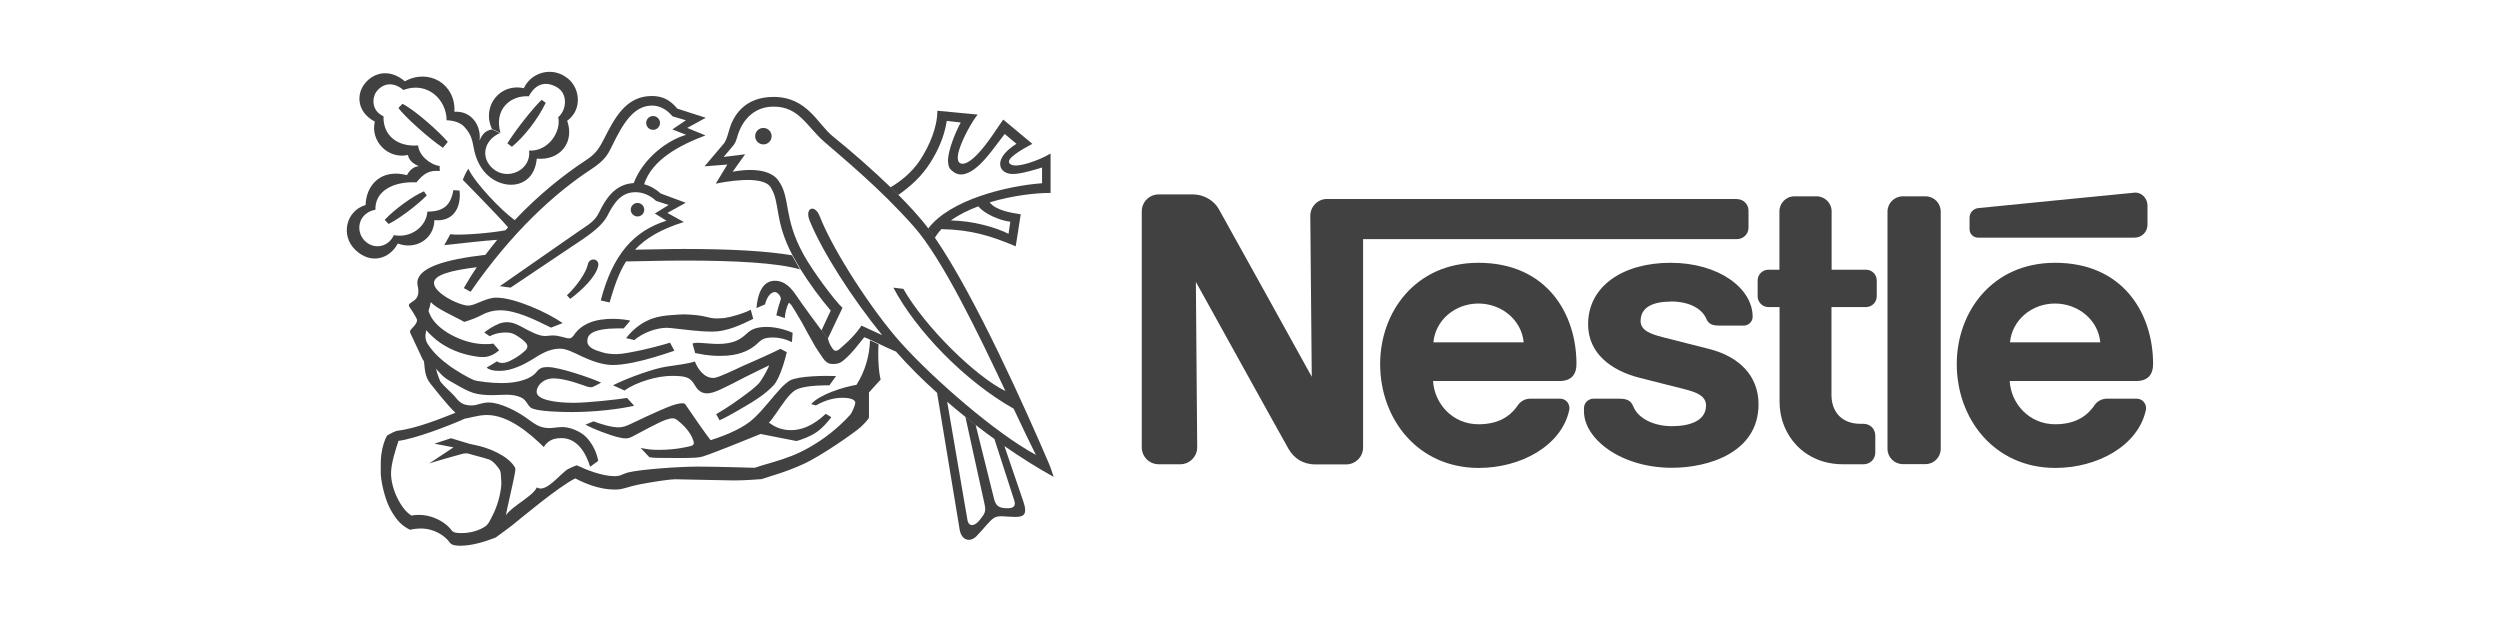
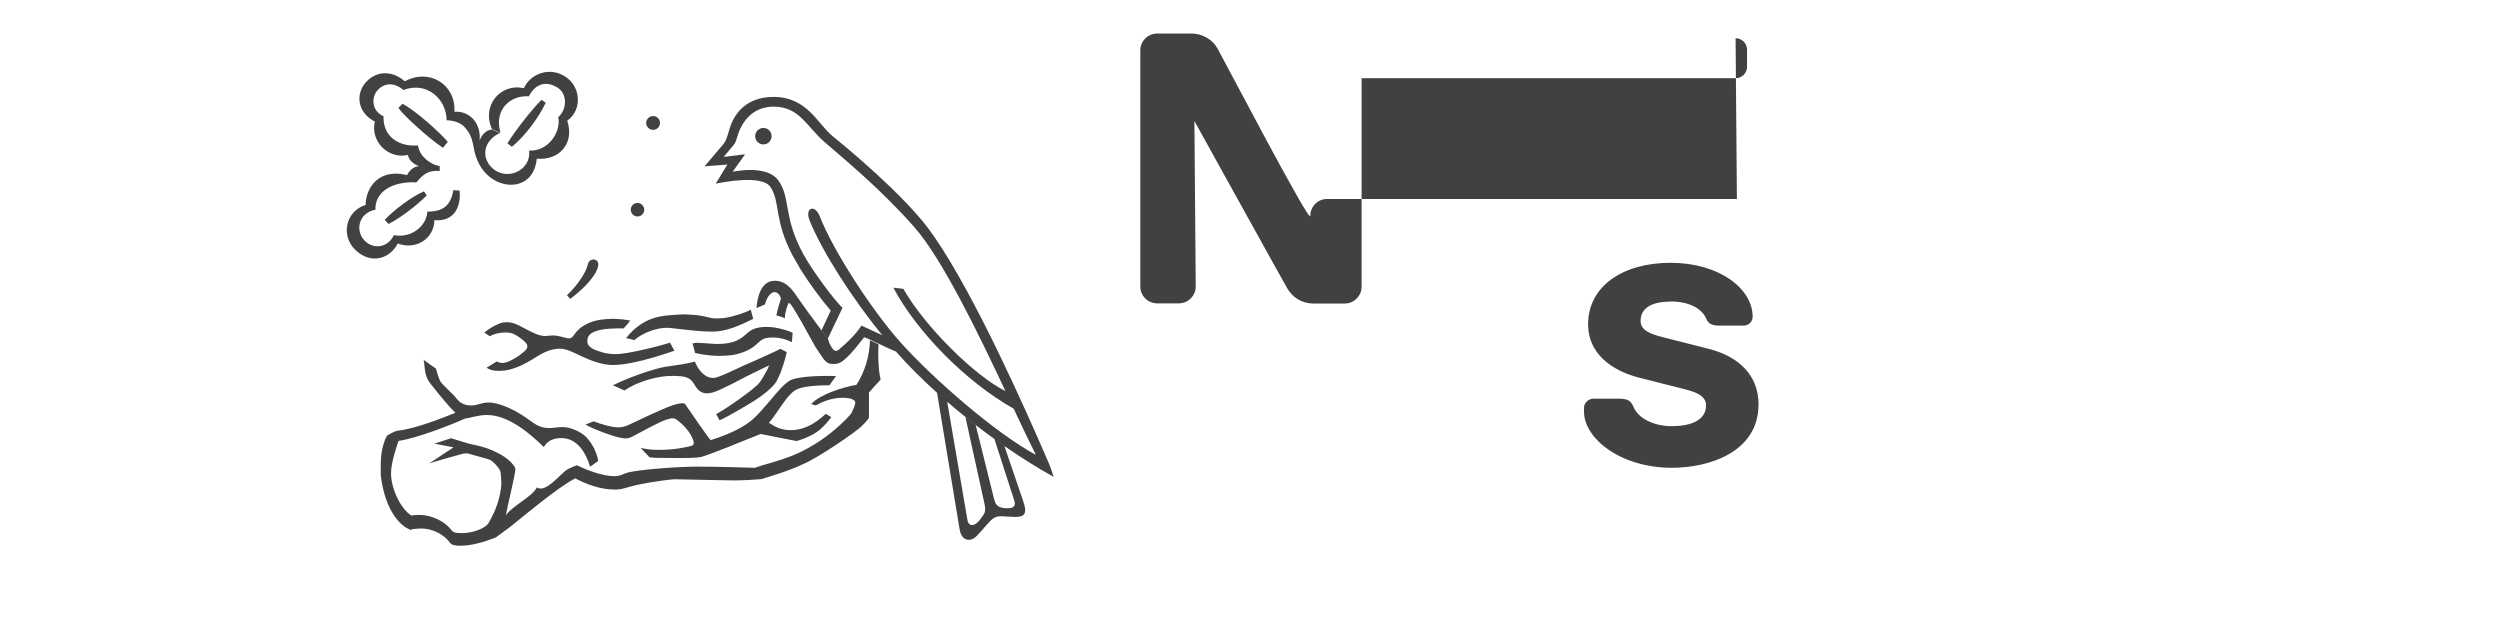
<svg xmlns="http://www.w3.org/2000/svg" id="Layer_1" viewBox="0 0 170 42">
  <defs>
    <style> .cls-1 { fill: #414141; fill-rule: evenodd; } </style>
  </defs>
-   <path class="cls-1" d="M131.97,14.39c0-.58-.46-1.04-1.04-1.04h-1.54c-.58,0-1.04.47-1.04,1.04v16.13c0,.58.47,1.04,1.04,1.04h1.54c.58,0,1.04-.47,1.04-1.04V14.39ZM133.93,14.82v.77c0,.32.26.57.58.57h10.64c.49,0,.88-.39.88-.88v-1.3c0-.49-.4-.92-.88-.88,0,0-10.29,1.01-10.62,1.05-.34.03-.61.32-.6.67h0ZM125.32,31.57c-2.65,0-4.31-2.01-4.31-4.24v-6.45h-.76c-.4,0-.73-.33-.73-.73h0v-1.08c0-.4.33-.73.73-.73h.75s0-3.97,0-3.97c0-.56.45-1.02,1.02-1.02h1.51c.56,0,1.02.46,1.02,1.02v3.97h2.34c.4,0,.73.32.73.73v1.08c0,.4-.33.73-.73.73h-2.35s0,5.97,0,5.97c0,1.17.71,1.97,1.98,1.97h.21c.44,0,.79.35.79.79v1.17c0,.44-.36.79-.79.79h-1.42s0,0,0,0ZM100.53,17.87c-4.28,0-6.68,3.35-6.68,6.88,0,3.76,2.57,7.07,6.71,7.07,2.83,0,5.62-1.49,6.15-3.94.07-.33-.15-.76-.62-.77h-2.02c-.37,0-.67.18-.85.44-.58.85-1.43,1.3-2.68,1.3-1.77,0-3-1.4-3.09-2.94h8.6c.79,0,1.15-.43,1.15-1.16,0-3.44-2.04-6.88-6.67-6.88h0ZM100.53,20.64c1.58,0,2.94,1.12,3.08,2.64h-6.14c.14-1.52,1.48-2.64,3.06-2.64ZM139.74,17.87c-4.28,0-6.68,3.35-6.68,6.88,0,3.76,2.57,7.07,6.71,7.07,2.83,0,5.62-1.49,6.15-3.94.07-.33-.15-.76-.62-.77h-2.02c-.37,0-.67.18-.85.44-.58.85-1.43,1.3-2.68,1.3-1.77,0-3-1.4-3.09-2.94h8.6c.79,0,1.15-.43,1.15-1.16,0-3.44-2.04-6.88-6.66-6.88h0ZM139.74,20.64c1.58,0,2.94,1.12,3.08,2.64h-6.14c.14-1.52,1.48-2.64,3.06-2.64Z" />
-   <path class="cls-1" d="M118.11,13.53h-27.87c-.63,0-1.14.51-1.14,1.15l.1,10.94s-6-10.85-6.32-11.4c-.29-.52-.93-1-1.8-1h-2.29c-.63,0-1.15.51-1.15,1.15v16.05c0,.63.51,1.15,1.15,1.15h1.47c.63,0,1.15-.52,1.15-1.15l-.09-11.25s6.06,10.95,6.32,11.39c.35.58.94,1.02,1.8,1.02h2.1c.63,0,1.15-.51,1.15-1.15v-14.17s25.43,0,25.43,0c.43,0,.78-.35.78-.78h0v-1.16c0-.43-.35-.78-.78-.78h0Z" />
+   <path class="cls-1" d="M118.11,13.53h-27.87c-.63,0-1.14.51-1.14,1.15s-6-10.85-6.32-11.4c-.29-.52-.93-1-1.8-1h-2.29c-.63,0-1.15.51-1.15,1.15v16.05c0,.63.51,1.15,1.15,1.15h1.47c.63,0,1.15-.52,1.15-1.15l-.09-11.25s6.06,10.95,6.32,11.39c.35.58.94,1.02,1.8,1.02h2.1c.63,0,1.15-.51,1.15-1.15v-14.17s25.43,0,25.43,0c.43,0,.78-.35.78-.78h0v-1.16c0-.43-.35-.78-.78-.78h0Z" />
  <path class="cls-1" d="M113.6,20.5c1.21,0,2.12.44,2.44,1.2.16.37.46.44.88.44h1.67c.28,0,.59-.24.59-.6,0-1.94-2.31-3.67-5.58-3.67s-5.61,1.61-5.61,4.18c0,1.97,1.55,3.13,3.46,3.63.87.23,2.36.59,3.08.78.78.2,1.48.44,1.48,1.11,0,1.05-1.11,1.41-2.32,1.41s-2.29-.51-2.62-1.33c-.19-.48-.52-.54-1.03-.54h-1.69c-.3,0-.64.25-.64.64v.22c0,1.88,2.52,3.84,5.98,3.84,2.46,0,5.89-1.02,5.89-4.32,0-1.91-1.28-3.23-3.36-3.76-.81-.21-2.77-.7-3.19-.81-.76-.2-1.47-.44-1.47-1.09,0-.98.91-1.32,2.04-1.32ZM51.91,9.82c.31,0,.56-.25.56-.56s-.25-.56-.56-.56-.56.25-.56.56.25.56.56.56ZM44.41,8.83c.26,0,.47-.21.47-.47,0-.26-.21-.47-.47-.47h0c-.26,0-.47.21-.47.47,0,.26.21.47.47.47ZM38.78,20.33l-.23-.25c.64-.59,1.31-1.54,1.42-2.09.1-.52.84-.43.7.13-.18.72-1.06,1.58-1.9,2.21h0ZM34.03,9.03c-1.17.51-1.35,1.71-.52,2.43.99.87,2.63.11,2.47-1.22,1.33.07,2.19-1.31,1.98-2.27.59-.51.65-1.59-.06-2.02-.76-.46-1.48-.28-1.94.6-1.22-.09-2.39.87-1.93,2.48l-.57-.25c-.74-1.56.56-3.15,2.16-2.78.44-.96,1.59-1.38,2.55-.94.09.04.17.09.25.14,1.03.62,1.24,2.23.15,3.01.52,1.5-.51,2.72-2.07,2.58-.18,1.93-2,2.18-3.18,1.26-.66-.52-.93-1.23-1.06-1.77-.13-.57-.13-1.08-.7-1.67-.42-.44-1.19-.43-1.19-.43,0-1.4-1.31-2.68-2.94-2.06-.58-.5-1.29-.55-1.8.07-.3.36-.46,1.29.45,1.72-.05,1.28.93,2.09,2.35,1.98.06.68.81,1.31,1.47,1.4v.34c-.72-.07-1.1.18-1.58.77-1.67-.08-2.84.66-2.79,1.86-1.17.22-1.39,1.45-.73,2.11s1.64.4,1.98-.38c1.19.23,2.23-.62,2.28-1.6,1.11,0,1.59-.44,1.77-1.46l.42.03c.12,1.1-.38,2.14-1.71,2.01-.03,1.31-1.3,2.04-2.49,1.59-.55,1.04-1.82,1.45-2.88.44-1.03-.98-.65-2.66.69-3.06.03-1.28.98-2.5,2.82-2.03,0,0,.24-.57.81-.61-.38-.16-.67-.37-.75-.76-1.39.3-2.57-.98-2.25-2.27-1.25-.66-1.27-1.9-.65-2.63.65-.77,1.73-.94,2.69-.11,1.64-.91,3.48.2,3.37,2.07,1.14-.08,1.84.92,1.71,1.96.19-.46.41-.67.83-.76l.57.25h0Z" />
  <path class="cls-1" d="M36.83,6.79l.28.2c-.54,1.13-1.49,2.33-2.3,2.99l-.31-.23c.58-.94,1.81-2.48,2.33-2.96h0ZM28.83,13.01l.19.28c-.68.69-1.93,1.62-2.6,1.94l-.26-.28c.64-.69,1.87-1.6,2.67-1.94ZM30.45,9.65l-.33.4c-.89-.58-2.64-2.15-3.03-2.71l.28-.28c.85.43,2.5,1.9,3.08,2.59ZM28.81,24.48c.1.51.02,1.07.47,1.62.16.19,1.05,1.36,1.69,1.97-.87.34-2.62,1.06-3.88,1.21-.25.03-.54.21-.77.34-.16.27-.32.75-.39,1.29-.05.39-.04.82-.04,1.26,0,.39.21,1.61.64,2.43.44.82.85,1.19,1.37,1.43.1-.04.33-.08.67-.09.95-.02,1.7.5,2.02.96.13.17.38.21.71.21.77,0,1.61-.25,2.41-.56.17-.14.65-.46,1.13-.84.47-.37,3.12-2.61,4.28-3.18.62.33,1.63.76,2.67.76.06,0,.26,0,.47-.04.33-.07.74-.22,1.27-.32.94-.18,2.05-.34,2.37-.34.87.01,3.41.08,4.01.08.63,0,1.53-.06,1.88-.09.53-.18,1.72-.5,2.85-1.03,1.13-.5,3.52-2.16,3.91-2.53.19-.17.36-.36.48-.52.05-.06.06-.09.06-.14v-1.67s.56-.63.77-.85c.02-.02.02-.05.02-.07-.1-.32-.2-1.33-.14-2.36l-.58-.27c-.03,1.07-.34,2.12-.92,3.03-.86.14-2.49.64-3.08,1.31l.32.09c.55-.31,1.15-.52,1.82-.52.6,0,.86.16.86.33,0,.12-.11.4-.16.49-.05.1-.09.23-.19.34-.82.9-1.78,1.66-2.84,2.25-.75.42-1.46.7-2.57,1.02-.33.09-.79.23-1.08.33-.42-.01-2.6-.08-3.88-.08s-3.91.19-4.74.4c-.38.1-.47.25-.91.25-.82,0-1.9-.42-2.57-.74-.1.03-.34.13-.58.25-.47.23-1.52,1.69-2.13,1.25-.31.64-1.65,1.24-2.11,1.9.05-.35.59-2.59.64-3.04,0-.08.02-.14-.03-.23-.49-.82-1.86-1.34-2.63-1.49-.23-.04-.34-.08-.49-.11l-1.22-.37-1.13.37,1.3.25-1.66,1.1c.29-.11,2.07-.61,2.2-.64.15-.04.34-.09.55-.01.24.08.93.24,1.34.38.24.08.64.53.74.76.04.1.06.31.08.76.02.29-.06.69-.13,1-.18.81-.55,1.45-.67,1.68-.16.31-.38.41-.6.52-.36.17-.8.28-1.29.28-.34,0-.56-.01-.71-.21-.45-.61-1.57-1.2-2.71-.98-.7-.42-1.39-1.79-1.39-2.88,0-.65.33-1.68.51-2.2,1.14-.15,3.42-1.02,4.53-1.52.23-.01.87-.24,1.48-.24,1.49,0,2.97,1.3,3.87,2.18.15-.24.42-.61,1.19-.61,1.06,0,1.66.96,1.96,1.95l.55-.4c-.11-.61-.4-1.18-.83-1.63-.36-.36-1.06-.67-1.6-.67-.33,0-.67.07-.88.07-.75,0-1.06-.34-1.62-.72-.6-.42-1.72-1.02-2.52-1.02-.51,0-.74.2-1.17.2-.62,0-.86-.26-1.15-.63-.13-.16-.76-.72-.93-.95-.1-.13-.27-.66-.33-.92l-.86-.61h0Z" />
-   <path class="cls-1" d="M29.67,25.1c.18.19.36.41.58.58.22.17.49.31.75.46.37.21.78.45,1.19.58.36.11.83.15,1.27.15.63,0,1.37-.13,1.98.16.41.19.44.63.76.75.51.2,1.92.24,2.7.24,1.55,0,3.23-.2,4.22-.43l-.48-.53c-.69.11-2.7.33-3.62.33-1.3,0-2.53-.21-2.53-.75,0-.37.4-.91,1.16-.91.82,0,2.06.49,2.28.56.23.07.32.05.47-.02l.48-.25c-.64-.3-2.85-1.06-3.62-1.06-.36,0-.56.05-.8.36-.3.38-1.09.73-2.35.73-.69,0-1.68-.12-1.9-.21-.38-.16-1.12-.59-1.6-.93-.61-.44-1.15-.93-1.52-1.51-.11-.16-.16-.36-.16-.55,0-.15.04-.29.06-.4.11.15.23.26.38.4.67.65,1.65,1.14,2.66,1.33.29.06.54.1.83.1.43,0,.83-.23,1.08-.46l-.4-.46c-.13.04-.39.04-.57.04-1.47,0-3.33-.96-3.76-2.07-.04-.11-.09-.17-.05-.27.04-.1.1-.32.13-.52.09.1.26.25.49.39.55.35,1.59.83,1.79.96.52-.15.92-.33,1.23-.49.37-.2.79-.3,1.21-.3,1.07,0,2.31.61,3.46,1.18l.79-.31c-1.03-.72-3.26-1.73-4.51-1.73-.73,0-1.42.54-1.91.54-.6,0-2.33-.84-2.33-1.54,0-.54,1.12-.85,2.91-1.07-.31.46-.61.94-.88,1.42l.46.25c2.81-4.07,5.74-6.72,8.2-8.33.89-.59,1.1-.93,1.41-1.57.76-1.56,1.48-2.76,2.73-2.76.58,0,1.06.33,1.39.73l.91.27-.92.62.94.37c-1.22.34-2.89,1.53-3.57,3.28-1.3.07-1.93,1.12-2.36,2.01-.29.6-.74.83-1.41,1.29l-5.33,3.71.73.1,4.92-3.3c.97-.66,1.43-1.14,1.67-1.6.46-.91.95-1.59,1.91-1.59.47,0,.98.2,1.39.59l.86.28-.94.58.79.49c-2.26.71-3.66,2.33-4.47,5.42l.6.14c.3-1.02.6-1.96,1.12-2.79,1.31-.02,2.63-.06,3.93-.06,3.47,0,6.35.15,7.9.6l-.55-.96c-1.66-.28-4.08-.43-7.35-.43-1.1,0-2.21.04-3.32.05.71-.76,1.74-1.39,3.32-1.88l-1.12-.62,1.25-.69-1.7-.63c-.3-.27-.67-.51-1.13-.63.54-1.67,2.4-2.65,4.17-3.32l-1.24-.51,1.26-.69-1.93-.62c-.5-.59-.99-.86-1.74-.86-1.79,0-2.55,1.56-3.26,2.94-.37.73-.61,1.03-1.25,1.45-1.38.9-3.14,2.28-4.81,4.05-.88-.63-2.67-2.48-3.15-3.49-.19.24-.38.75-.38.75.18.19,2.29,2.32,3.08,3.23l-.18.2c-.84.17-3.01.37-3.75.27l-.41.74c.55-.05,2.71-.31,3.6-.36-.27.33-.54.67-.8,1.02-2.78.32-4.63.88-4.63,1.91,0,.17.07.36.07.54,0,.43-.16.59-.47.78-.2.12-.21.21-.13.33.09.12.51.75.51.88,0,.2-.2.41-.37.59-.14.16-.14.2-.03.41l.8,1.71.86.62h0ZM64.02,15.58c-.18.19-.33.39-.46.6l-.45-.63c1.49-1.99,5.43-2.92,7.75-3.09v-1.07c-.29.09-.61.19-.9.26-.41.1-.8.19-1.12.18-.32,0-.58-.14-.71-.31-.31-.44-.02-1.11.99-1.74l-.8-.67c-.62.8-1.23,1.69-1.85,2.22-.56.48-1.15.72-1.63.36-.26-.19-.35-.28-.38-.78.03-.73.48-1.86.87-2.58l-.95-.11c-.17,1.11-.62,2.05-1.11,2.83-.61.97-1.39,1.65-2.19,2.21l-.53-.52c.65-.38,1.46-1,2.02-1.86.65-1,1.17-2.23,1.17-3.35l2.74.26c-.39.49-1.02,1.61-1.26,2.41-.13.42-.12.75.03.87.29.22.8-.13,1.29-.66.7-.75,1.38-1.88,1.68-2.28l1.98,1.65c-.88.47-1.74,1-1.57,1.3.16.27.72.19,1.34,0,.51-.16,1.01-.37,1.47-.64v2.68c-.96-.01-2.58.17-4.14.64.37.52,1.44.72,2.11.81l-.34,2.18c-1.71-.72-3.03-1.13-5.09-1.17l.68-.59c1.53.03,3.05.47,3.92.91l.12-.82c-.78-.1-1.76-.55-2.18-1.05-.68.26-1.32.57-1.86.96l-.68.59h0Z" />
  <path class="cls-1" d="M55.85,22.49l.64-1.37c-.75-.88-1.43-1.82-2.05-2.8l-.55-.96c-1.27-2.41-.81-3.57-1.49-4.63-.56-.88-3.28-.33-3.73-.24l.79-1.3-1.55.12,1.32-1.56c.14-.2.21-.39.36-.93.23-.82.94-2.23,3.01-2.23,2.3,0,3.01,1.86,4.02,2.67,1.37,1.11,2.69,2.27,3.96,3.49l.53.52c.68.69,1.37,1.41,2.02,2.27l.45.63c2.77,4.04,6.21,11.77,7.73,15.31.15.34.25.69.34.95-1.15-.64-2.26-1.34-3.34-2.09l-.68-.48c-.43-.31-.85-.62-1.27-.95l-.7-.55c-.42-.34-.84-.68-1.25-1.04l1.38,8.06c.1.47.51.4.83-.02s.45-.53.33-1.08l-1.3-5.92.7.55,1.25,5.03c.12.45.31.6.84.62.53.02.64-.18.53-.53l-1.35-4.18.68.48,1.28,3.75c.33.96,0,1.07-.58,1.07s-1.09-.14-1.41.07c-.32.2-.71.76-1.19,1.24-.42.43-1.03.32-1.15-.49l-1.53-9.26c-.98-.88-1.92-1.81-2.79-2.8-.39-.17-.78-.34-1.16-.53l-.58-.27c-.14-.07-.28-.13-.42-.18-.42.51-.83,1.08-1.3,1.48-.25.22-.42.34-.8.34-.11,0-.26,0-.39-.08-.14-.08-.28-.24-.42-.47-.11-.17-.28-.39-.42-.63-.3-.51-.63-1.14-.92-1.66-.33-.58-.61-1.01-.65-1.08-.06-.11-.22-.25-.22-.25-.16.26-.28.77-.28,1.05l-.58-.19c.08-.38.23-.87.31-1.11,0-.2-.23-.47-.41-.47-.26,0-.53.29-.67.84l-.58.25c.07-.89.37-1.86,1.25-1.86.71,0,1.15.54,1.49,1.05.34.51,1.45,2.02,1.68,2.32l.44.56c.08.35.22.55.3.66.15.24.32.22.55,0,.1-.1.44-.37.76-.71.28-.29.56-.65.67-.83.32.15.92.43,1.41.65-2.08-2.56-4.07-5.67-4.93-7.78-.36-.87.34-1.17.68-.31.91,2.34,3.59,6.47,5.55,8.64,2.27,2.51,6.44,6.13,9.15,7.59-.39-.77-.91-1.87-1.51-3.14-3.3-1.86-6.63-5.29-8.18-8.23l.68.08c1.45,2.56,4.9,5.96,6.94,6.95-1.86-3.96-4.29-8.97-6.18-11.13-2.35-2.67-4.91-4.74-6.14-5.82-1.21-1.06-1.71-2.39-3.44-2.39-1.43,0-2.19,1.03-2.48,2.07-.06.2-.09.33-.24.54l-.68.81,1.46-.18-.85,1.19s2.3-.52,3.1.58c.87,1.18.31,2.5,1.73,5.06.62,1.13,2.14,3.16,2.64,3.61l-.99,2.08-.44-.56h0ZM33.28,22.85l-.35-.24c.29-.23.61-.43.96-.58.18-.08.38-.12.58-.12.39,0,.72.16,1.05.34.52.28,1.1.6,1.55.6.17,0,.33-.04.53-.04.44,0,.86.2,1.11.2.15,0,.25-.13.35-.27.24-.35.58-.61,1.01-.79.46-.19,1.01-.27,1.62-.27.47,0,.93.07,1.17.12,0,0-.36.44-.45.53-.48,0-1.39-.02-1.98.22-.36.15-.49.35-.49.65,0,.43.48.6,1.02.76.32.1.67.12.97.12.37,0,1.08-.14,1.77-.29.84-.19,1.63-.41,1.86-.49l.3.55c-.94.32-1.9.62-2.79.8-.5.1-.98.17-1.41.17-.71,0-1.49-.3-2.13-.6-.54-.26-1.02-.51-1.45-.51-.48,0-.94.17-1.38.42-.22.13-.88.58-1.47.81-.45.18-.82.28-1.28.28-.41,0-.65-.06-.86-.22l.71-.43c.09.09.25.11.36.11s.22-.01.5-.13c.16-.07.39-.21.53-.3.28-.18.37-.29.48-.37.21-.17.29-.39.02-.64-.13-.13-.28-.24-.43-.34-.24-.15-.42-.29-.86-.29-.52,0-.89.14-1.09.25h0Z" />
  <path class="cls-1" d="M43.14,23.13s-.42-.12-.57-.13c.26-.35.59-.66.95-.91.57-.39,1.18-.6,2.09-.66.25-.02.75-.06,1.03-.05.25.01.68.03,1.08.1.28.05.54.13.76.16.13.02.59.01.75-.01.64-.1,1.42-.35,1.82-.57l.17.62c-.87.44-1.85.87-2.75.87-.46,0-.94-.03-1.4-.08-.8-.08-1.49-.18-1.73-.18-.65,0-1.58.3-2.2.83h0ZM42.5,26.57l-.82-.37c1.13-.57,2.87-1.15,3.58-1.26.71-.11,1.52-.2,1.99-.36.21.54.64,1.12,1.25,1.12.22,0,.59-.17.96-.33.41-.18.83-.38,1.04-.48.23-.1.99-.43,1.62-.72.32-.15.64-.29.95-.45l.43.23c-.13.56-.34,1.26-.58,1.75-.09.19-.19.36-.29.47-.19.21-.49.49-.88.77-.43.31-.95.62-1.51.94-.43.25-.87.5-1.31.7l-.23-.42c.68-.38,1.37-.87,1.98-1.32.29-.21.57-.43.76-.61.15-.13.24-.25.31-.36.18-.27.47-.78.56-1.03-.25.12-1.21.58-1.64.8-.48.26-1.27.66-1.71.86-.35.16-.66.25-.88.25-.49,0-.71-.35-.84-.57-.31-.55-.64-.61-1.52-.62-1.02-.01-2.41.41-3.24.98h0ZM47.27,24.02s-.12-.48-.18-.66c0,0,.14-.05.33-.05.3,0,1.06.08,1.37.08,1.18,0,1.61-.37,1.96-.68.29-.27.6-.48,1.4-.48.71,0,1.52.28,1.75.4l-.05.64c-.38-.2-.81-.31-1.24-.32-.29,0-.55.02-.74.12-.21.11-.33.27-.53.43-.21.17-.49.34-.86.47-.37.14-.83.23-1.52.23-.91,0-1.4-.15-1.68-.19h0Z" />
  <path class="cls-1" d="M39.82,28.87l.54-.22c.5.19,1.21.41,1.71.41.3,0,.55-.11.75-.2.16-.07,1.97-.96,2.86-1.28.28-.1.57-.16.71-.16.21,0,.23.1.29.19.17.27,1.5,2.17,1.64,2.32,1.13-.35,2.29-.86,2.96-1.5.7-.67,1.27-1.45,1.83-2.05.22-.23.48-.44.61-.51.58-.31,2.38-.33,3.13-.3l-.45.63c-1.33,0-2.08.14-2.41.39-.14.11-.36.32-.56.59-.45.59-.95,1.41-1.15,1.56.39.27.82.51,1.49.51,1.13,0,1.94-.71,2.38-1.11l.38.23c-.28.36-.6.74-1.01,1.02-.45.31-1.03.51-1.36.6-.66-.12-2.1-.42-2.44-.48-1.25.51-3.28,1.33-3.96,1.54-.15.04-.3.06-.46.07-.54.03-1.29.03-1.97.02-.49,0-.94,0-1.17-.05l-.6-.63c.53.1.74.13,1.23.13,1.17,0,1.93-.2,2.18-.26.21-.05.24-.17.18-.36-.1-.3-.27-.59-.54-.89-.18-.2-.38-.38-.59-.54-.16-.11-.32-.14-.76.01-.41.14-1.69.83-2.23,1.12-.27.15-.48.19-.97.07-.52-.12-1.75-.57-2.25-.87h0ZM43.35,14.72c.26,0,.46-.21.46-.46s-.21-.46-.46-.46-.46.21-.46.46.21.46.46.46Z" />
</svg>